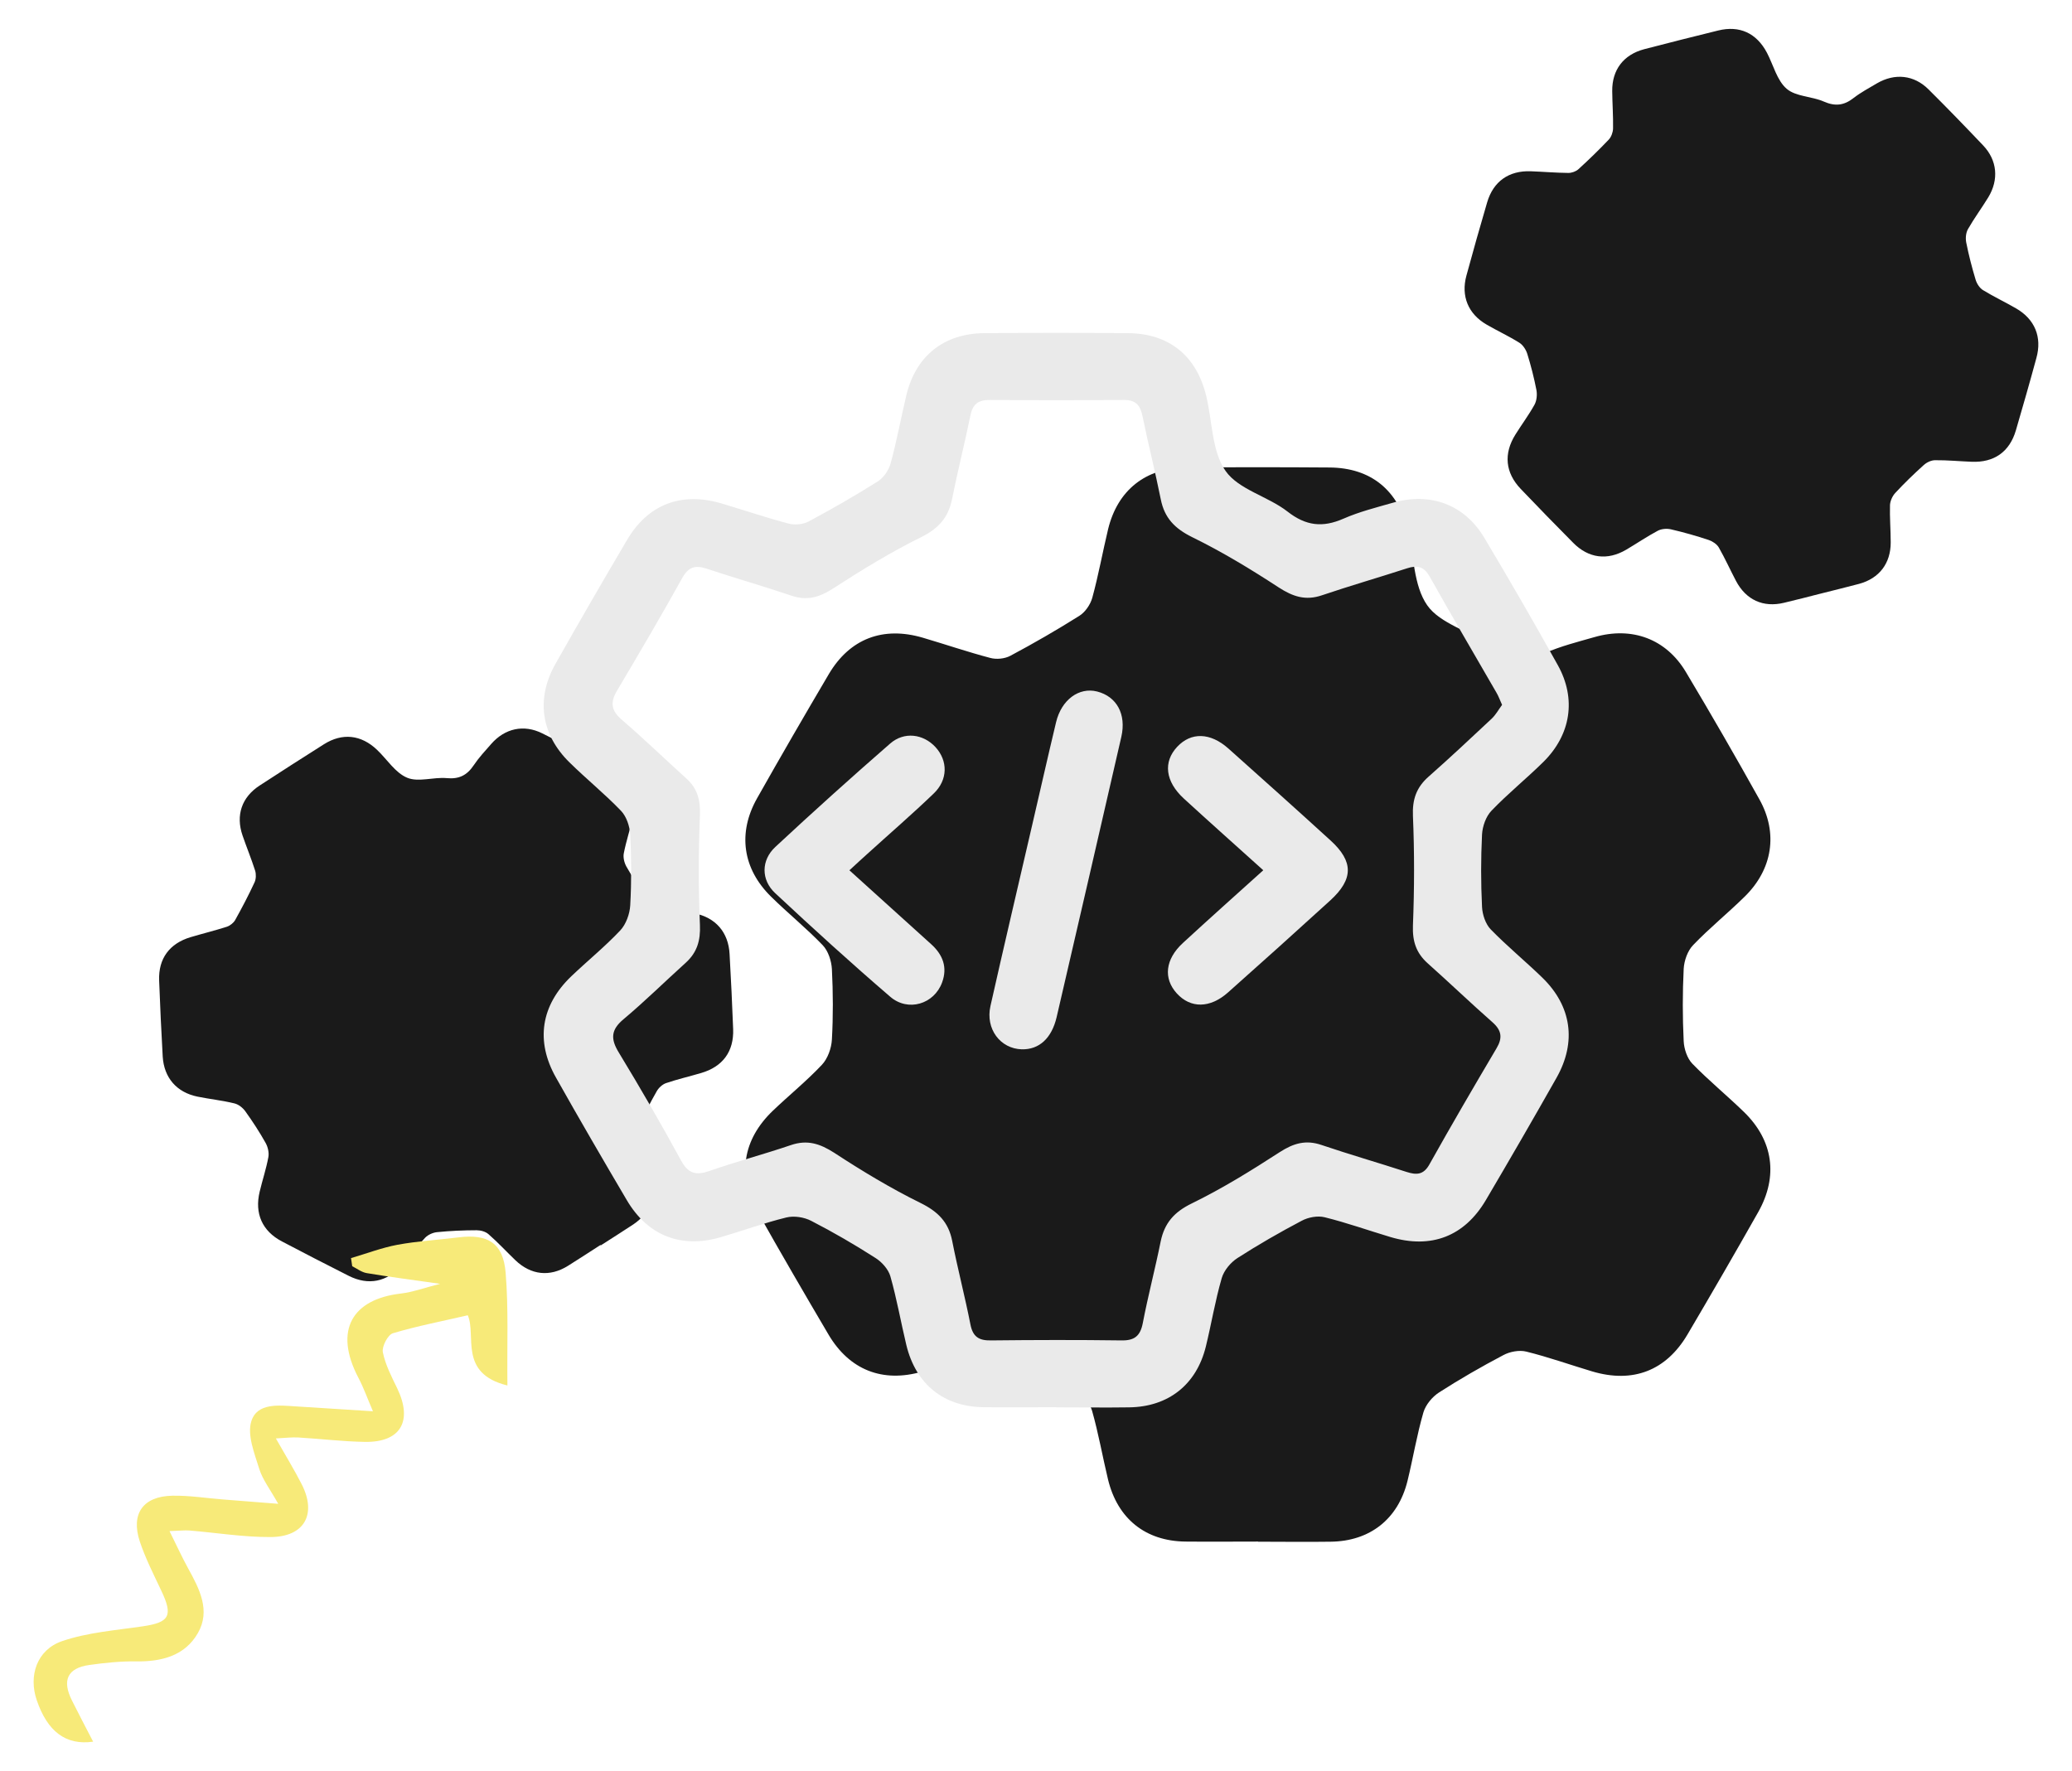
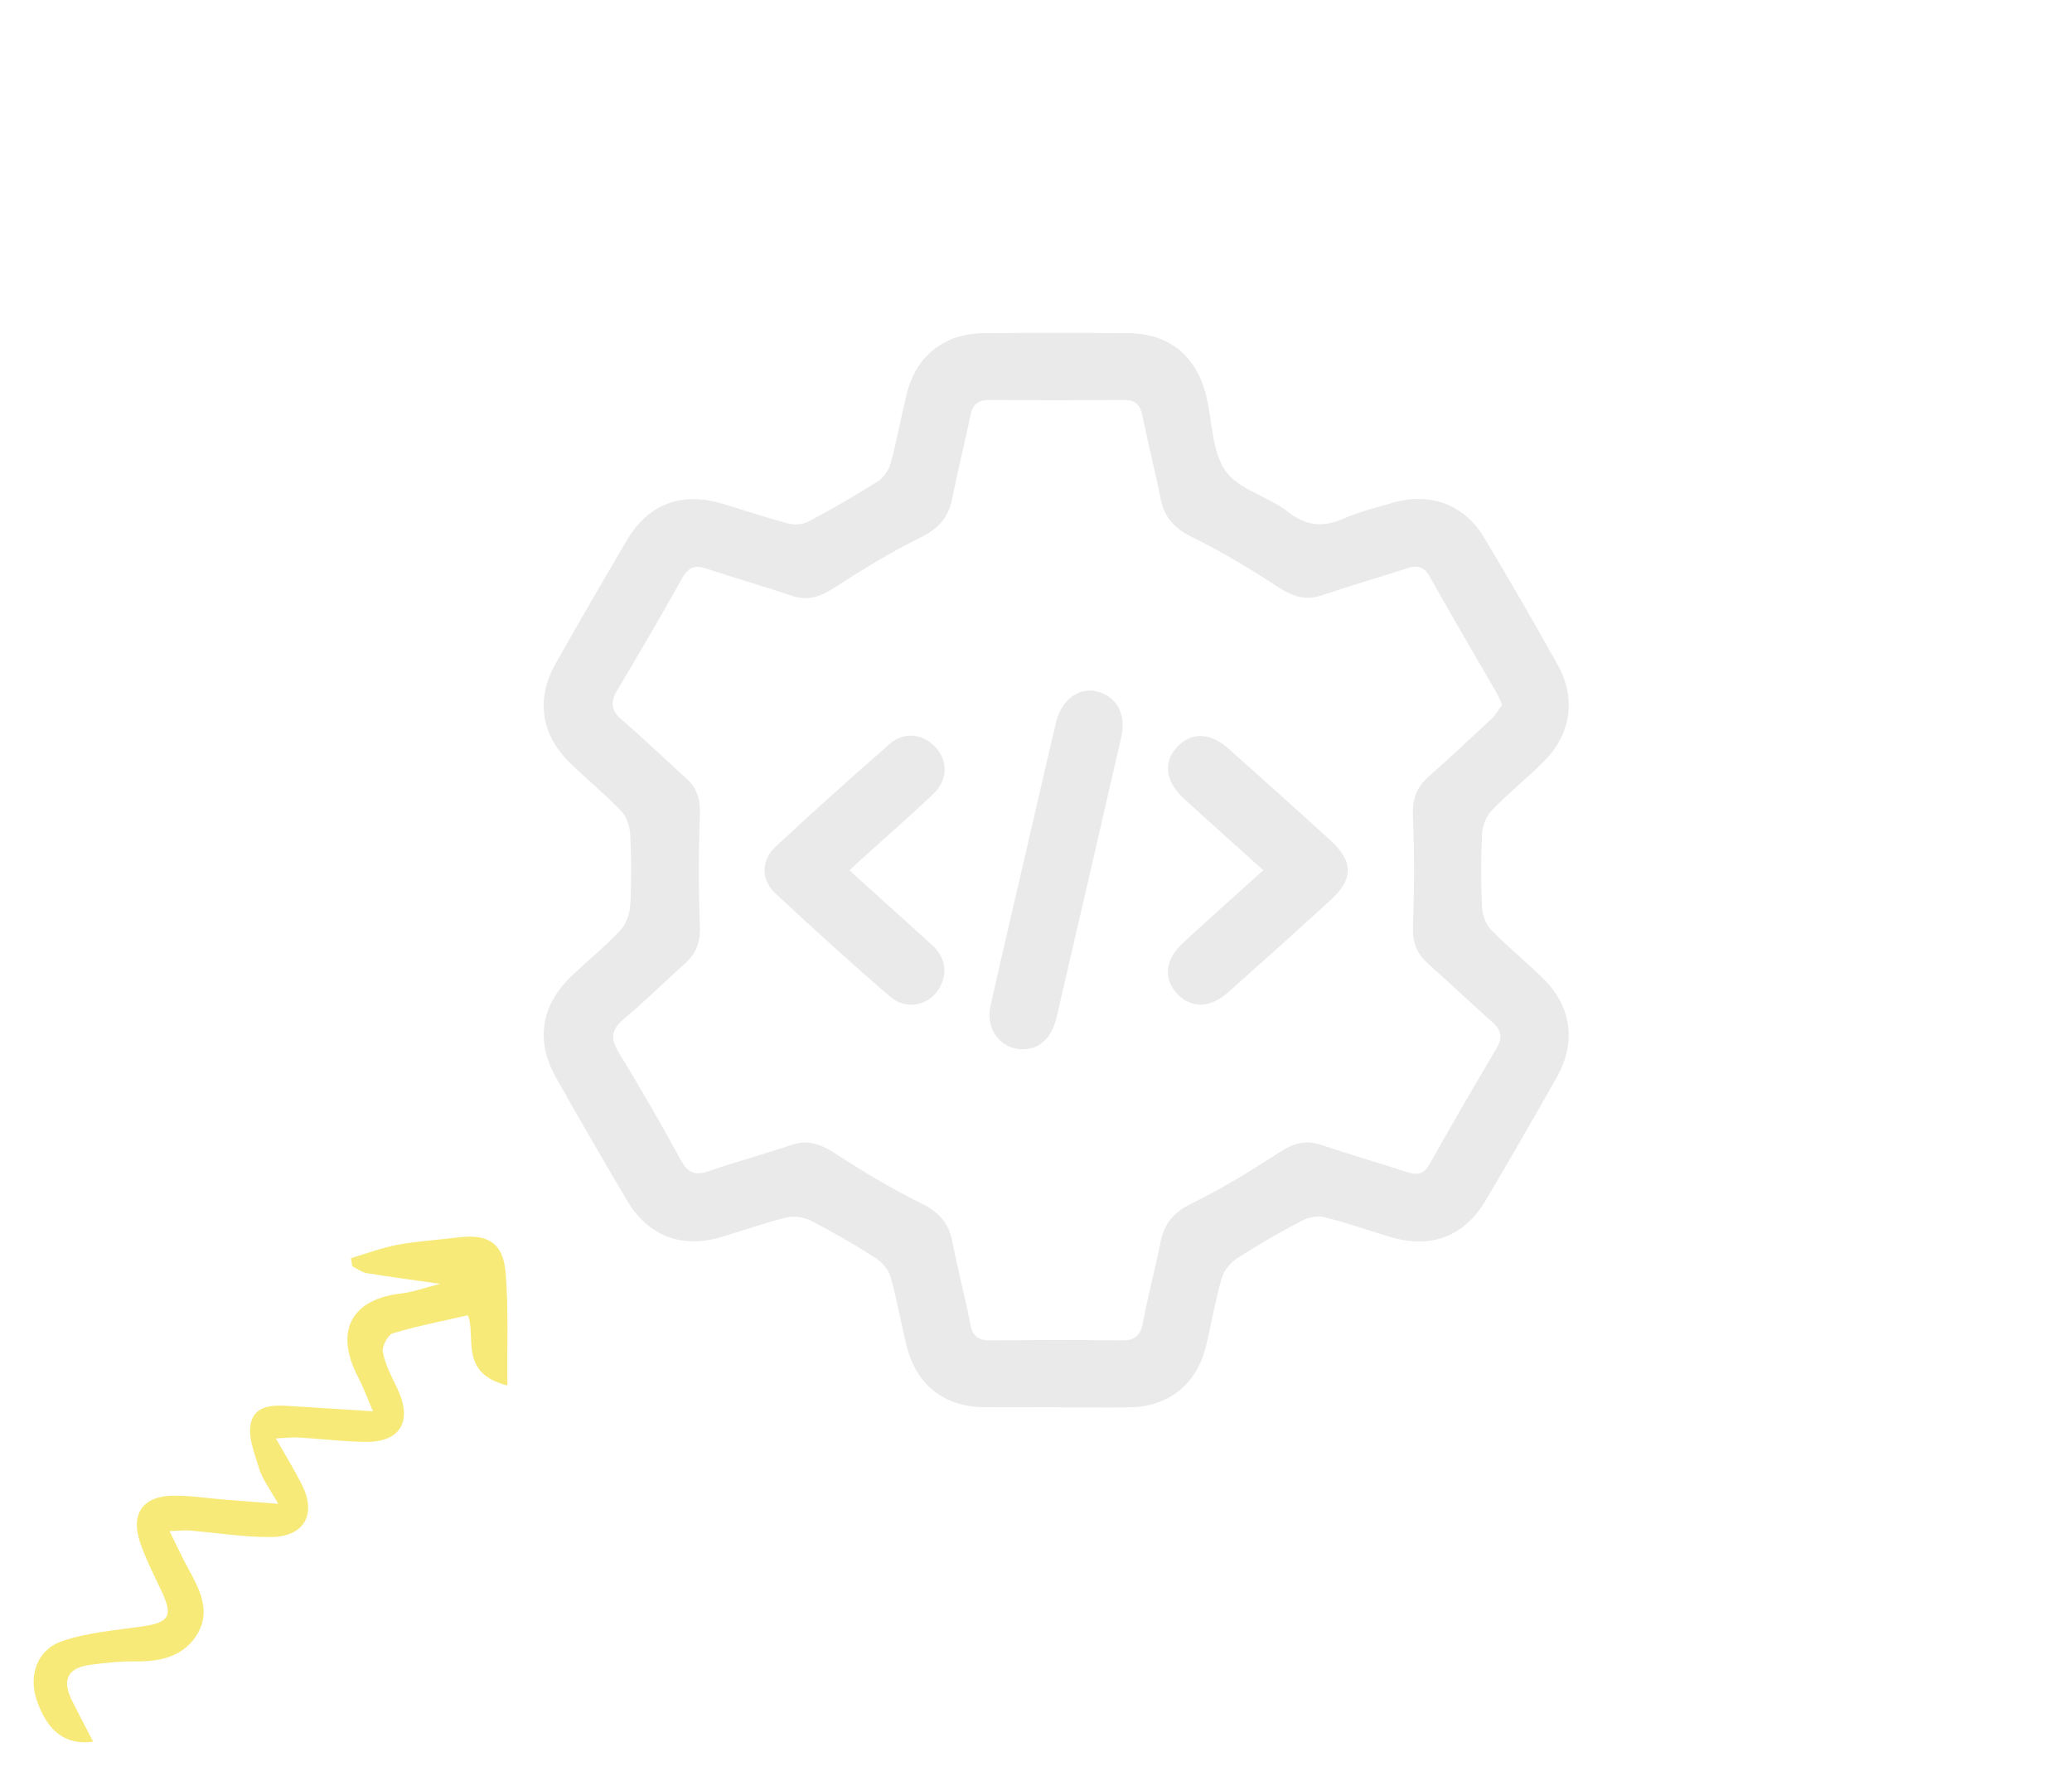
<svg xmlns="http://www.w3.org/2000/svg" id="Layer_1" viewBox="0 0 173.95 148.72">
  <defs>
    <style>.cls-1{fill:#eaeaea;}.cls-2{fill:#f7ea79;}.cls-3{fill:#1a1a1a;}</style>
  </defs>
-   <path class="cls-3" d="M105.62,129.43c-2.03,0-4.07,.02-6.1,0-3.36-.04-5.7-1.92-6.5-5.22-.46-1.92-.8-3.87-1.34-5.77-.17-.59-.71-1.2-1.25-1.54-1.75-1.12-3.55-2.17-5.4-3.12-.6-.31-1.44-.44-2.09-.28-1.87,.46-3.68,1.12-5.52,1.66-3.31,.96-6.11-.13-7.87-3.12-2.01-3.41-4-6.83-5.94-10.28-1.74-3.07-1.27-6.07,1.28-8.51,1.36-1.3,2.83-2.49,4.11-3.85,.49-.52,.8-1.39,.84-2.12,.11-1.97,.1-3.95,0-5.92-.04-.69-.31-1.52-.77-2-1.37-1.43-2.92-2.68-4.33-4.07-2.39-2.34-2.83-5.35-1.18-8.27,1.97-3.49,3.98-6.96,6.02-10.42,1.76-2.98,4.55-4.04,7.89-3.06,1.9,.56,3.77,1.2,5.67,1.7,.52,.14,1.21,.07,1.68-.18,1.97-1.05,3.91-2.17,5.8-3.36,.49-.31,.92-.94,1.08-1.51,.52-1.9,.87-3.85,1.33-5.77,.8-3.27,3.15-5.14,6.53-5.17,4.02-.03,8.04-.03,12.05,0,3.46,.02,5.77,1.89,6.59,5.29,.51,2.12,.46,4.62,1.62,6.28,1.1,1.57,3.56,2.13,5.2,3.41,1.55,1.21,2.95,1.36,4.69,.6,1.32-.58,2.75-.94,4.15-1.34,3.15-.91,6.02,.15,7.68,2.94,2.11,3.53,4.17,7.1,6.17,10.69,1.58,2.83,1.1,5.86-1.23,8.15-1.41,1.39-2.96,2.64-4.33,4.07-.47,.48-.76,1.31-.8,2-.1,2.02-.1,4.05,0,6.08,.03,.64,.29,1.43,.72,1.88,1.38,1.42,2.92,2.68,4.34,4.06,2.46,2.39,2.89,5.4,1.2,8.4-1.95,3.45-3.93,6.87-5.94,10.28-1.8,3.05-4.59,4.12-8.01,3.1-1.84-.55-3.66-1.2-5.52-1.66-.59-.15-1.39,0-1.94,.3-1.84,.97-3.65,2.01-5.39,3.13-.57,.37-1.12,1.03-1.31,1.67-.55,1.89-.87,3.85-1.34,5.77-.79,3.19-3.15,5.05-6.44,5.09-2.03,.03-4.07,0-6.1,0Z" />
-   <path class="cls-3" d="M50.41,104.53c-.91,.58-1.81,1.18-2.73,1.75-1.52,.95-3.1,.78-4.41-.47-.76-.73-1.47-1.5-2.26-2.19-.25-.22-.66-.33-1-.33-1.1,0-2.21,.05-3.31,.16-.35,.03-.77,.22-1.01,.47-.7,.74-1.32,1.56-1.99,2.33-1.21,1.38-2.77,1.7-4.42,.87-1.88-.95-3.75-1.91-5.61-2.89-1.66-.87-2.31-2.35-1.87-4.18,.23-.97,.55-1.92,.73-2.9,.07-.37-.04-.85-.23-1.19-.51-.91-1.09-1.8-1.7-2.65-.21-.3-.58-.59-.92-.67-1.02-.25-2.08-.36-3.11-.57-1.74-.36-2.8-1.58-2.91-3.36-.12-2.13-.22-4.26-.3-6.39-.07-1.84,.87-3.11,2.65-3.64,1.01-.3,2.03-.55,3.03-.87,.27-.09,.56-.32,.7-.56,.58-1.04,1.13-2.09,1.63-3.17,.13-.28,.14-.69,.05-.98-.32-1-.72-1.97-1.06-2.96-.58-1.69-.07-3.21,1.44-4.19,1.79-1.17,3.59-2.32,5.39-3.46,1.55-.98,3.13-.81,4.47,.47,.84,.8,1.53,1.93,2.53,2.34,.94,.39,2.2-.07,3.31,.03,1.04,.1,1.71-.24,2.27-1.08,.43-.64,.96-1.21,1.47-1.79,1.15-1.31,2.73-1.66,4.28-.89,1.96,.97,3.9,1.98,5.83,3.01,1.52,.81,2.18,2.31,1.79,4-.23,1.03-.57,2.03-.77,3.06-.07,.35,.04,.8,.22,1.12,.53,.93,1.12,1.84,1.74,2.72,.2,.28,.54,.56,.86,.63,1.02,.24,2.08,.36,3.11,.57,1.78,.36,2.85,1.59,2.95,3.41,.12,2.1,.22,4.2,.3,6.31,.07,1.88-.87,3.16-2.69,3.69-.98,.29-1.98,.52-2.95,.85-.31,.11-.62,.4-.78,.69-.55,.96-1.06,1.95-1.51,2.95-.15,.33-.21,.78-.1,1.12,.3,1,.72,1.97,1.06,2.97,.56,1.65,.04,3.16-1.41,4.13-.9,.6-1.82,1.17-2.73,1.76Z" />
-   <path class="cls-3" d="M152.92,49.82c-1.05,.27-2.09,.54-3.15,.79-1.74,.42-3.19-.24-4.03-1.84-.49-.93-.92-1.89-1.44-2.8-.16-.28-.52-.52-.84-.63-1.05-.35-2.11-.65-3.19-.9-.35-.08-.8-.04-1.11,.13-.9,.48-1.75,1.06-2.63,1.58-1.58,.93-3.17,.73-4.46-.58-1.48-1.49-2.95-3-4.4-4.52-1.3-1.36-1.45-2.96-.45-4.56,.53-.85,1.13-1.65,1.61-2.52,.18-.33,.23-.82,.16-1.21-.2-1.03-.46-2.05-.77-3.05-.11-.35-.36-.74-.66-.93-.89-.56-1.85-1-2.76-1.53-1.54-.89-2.16-2.39-1.69-4.11,.56-2.06,1.14-4.11,1.74-6.15,.52-1.76,1.82-2.68,3.67-2.61,1.05,.04,2.1,.13,3.15,.14,.28,0,.63-.12,.84-.31,.88-.8,1.73-1.63,2.55-2.49,.21-.22,.35-.61,.36-.92,.02-1.05-.06-2.1-.07-3.15-.02-1.79,.95-3.06,2.69-3.52,2.07-.54,4.14-1.06,6.21-1.57,1.79-.44,3.22,.22,4.09,1.87,.54,1.03,.84,2.32,1.65,3.02,.77,.67,2.11,.63,3.13,1.08,.96,.42,1.7,.32,2.49-.3,.61-.47,1.3-.84,1.96-1.23,1.51-.88,3.12-.71,4.34,.51,1.55,1.54,3.07,3.11,4.58,4.7,1.19,1.25,1.33,2.88,.43,4.36-.55,.9-1.18,1.75-1.7,2.66-.18,.31-.22,.77-.15,1.13,.21,1.06,.48,2.1,.79,3.13,.1,.33,.34,.7,.62,.87,.9,.55,1.85,1,2.77,1.53,1.58,.91,2.2,2.41,1.71,4.17-.55,2.03-1.13,4.05-1.72,6.07-.53,1.81-1.83,2.72-3.72,2.64-1.02-.04-2.04-.14-3.06-.13-.33,0-.71,.18-.96,.41-.82,.74-1.62,1.51-2.37,2.32-.25,.26-.44,.68-.46,1.03-.03,1.05,.06,2.1,.06,3.15,0,1.75-.96,3.01-2.65,3.47-1.04,.28-2.1,.53-3.15,.8Z" />
  <g>
    <path class="cls-1" d="M88.69,118.15c-2.03,0-4.07,.02-6.1,0-3.36-.04-5.7-1.92-6.5-5.22-.46-1.92-.8-3.87-1.34-5.77-.17-.59-.71-1.2-1.25-1.54-1.75-1.12-3.55-2.17-5.4-3.12-.6-.31-1.44-.44-2.09-.28-1.87,.46-3.68,1.12-5.52,1.66-3.31,.96-6.11-.13-7.87-3.12-2.01-3.41-4-6.83-5.94-10.28-1.74-3.07-1.27-6.07,1.28-8.51,1.36-1.3,2.83-2.49,4.11-3.85,.49-.52,.8-1.39,.84-2.12,.11-1.97,.1-3.95,0-5.92-.04-.69-.31-1.52-.77-2-1.37-1.43-2.92-2.68-4.33-4.07-2.39-2.34-2.83-5.35-1.18-8.27,1.97-3.49,3.98-6.96,6.02-10.42,1.76-2.98,4.55-4.04,7.89-3.06,1.9,.56,3.77,1.2,5.67,1.7,.52,.14,1.21,.07,1.68-.18,1.97-1.05,3.91-2.17,5.8-3.36,.49-.31,.92-.94,1.08-1.51,.52-1.9,.87-3.85,1.33-5.77,.8-3.27,3.15-5.14,6.53-5.17,4.02-.03,8.04-.03,12.05,0,3.46,.02,5.77,1.89,6.59,5.29,.51,2.12,.46,4.62,1.62,6.28,1.1,1.57,3.56,2.13,5.2,3.41,1.55,1.21,2.95,1.36,4.69,.6,1.32-.58,2.75-.94,4.15-1.34,3.15-.91,6.02,.15,7.68,2.94,2.11,3.53,4.17,7.1,6.17,10.69,1.58,2.83,1.1,5.86-1.23,8.15-1.41,1.39-2.96,2.64-4.33,4.07-.47,.48-.76,1.31-.8,2-.1,2.02-.1,4.05,0,6.08,.03,.64,.29,1.43,.72,1.88,1.38,1.42,2.92,2.68,4.34,4.06,2.46,2.39,2.89,5.4,1.2,8.4-1.95,3.45-3.93,6.87-5.94,10.28-1.8,3.05-4.59,4.12-8.01,3.1-1.84-.55-3.66-1.2-5.52-1.66-.59-.15-1.39,0-1.94,.3-1.84,.97-3.65,2.01-5.39,3.13-.57,.37-1.12,1.03-1.31,1.67-.55,1.89-.87,3.85-1.34,5.77-.79,3.19-3.15,5.05-6.44,5.09-2.03,.03-4.07,0-6.1,0Zm37.41-58.98c-.2-.44-.3-.73-.46-1-1.87-3.25-3.78-6.48-5.61-9.75-.49-.88-1.06-.98-1.92-.7-2.37,.77-4.77,1.46-7.13,2.26-1.38,.47-2.44,.11-3.63-.66-2.34-1.53-4.75-2.99-7.26-4.22-1.46-.72-2.33-1.61-2.64-3.18-.47-2.34-1.06-4.66-1.54-7.01-.19-.92-.59-1.34-1.57-1.33-3.76,.03-7.51,.03-11.27,0-.96,0-1.41,.36-1.6,1.3-.48,2.34-1.07,4.66-1.54,7.01-.31,1.56-1.13,2.48-2.6,3.21-2.55,1.26-5,2.76-7.39,4.31-1.15,.74-2.19,1.05-3.5,.6-2.36-.8-4.76-1.48-7.13-2.27-.95-.31-1.51-.14-2.03,.78-1.77,3.19-3.62,6.33-5.48,9.47-.58,.97-.5,1.66,.39,2.43,1.86,1.6,3.62,3.3,5.44,4.95,.92,.83,1.18,1.81,1.13,3.07-.12,3.06-.13,6.13,0,9.2,.06,1.33-.24,2.33-1.2,3.2-1.74,1.57-3.42,3.23-5.21,4.73-1.07,.89-1.1,1.66-.4,2.8,1.81,2.98,3.56,6,5.23,9.07,.61,1.12,1.27,1.26,2.39,.87,2.26-.79,4.57-1.4,6.83-2.17,1.38-.47,2.44-.12,3.64,.65,2.34,1.53,4.76,2.99,7.26,4.22,1.45,.72,2.33,1.6,2.64,3.18,.46,2.35,1.07,4.66,1.53,7.01,.2,1.03,.71,1.36,1.72,1.34,3.65-.04,7.3-.05,10.96,0,1.09,.02,1.58-.37,1.79-1.45,.44-2.3,1.04-4.56,1.5-6.85,.32-1.55,1.13-2.48,2.61-3.2,2.56-1.25,5-2.76,7.39-4.31,1.15-.74,2.18-1.05,3.5-.6,2.36,.8,4.76,1.49,7.13,2.26,.84,.27,1.44,.27,1.94-.64,1.83-3.27,3.72-6.51,5.63-9.74,.51-.86,.44-1.49-.34-2.18-1.84-1.62-3.61-3.32-5.44-4.95-.97-.87-1.29-1.85-1.24-3.18,.12-3.06,.13-6.13,0-9.19-.06-1.39,.29-2.4,1.31-3.3,1.8-1.59,3.55-3.23,5.3-4.87,.35-.33,.59-.78,.86-1.14Z" />
    <path class="cls-1" d="M85.78,88.1c-1.8-.05-3.06-1.71-2.63-3.63,1.14-5.07,2.33-10.12,3.5-15.18,.67-2.88,1.32-5.77,2.01-8.65,.45-1.89,1.93-2.97,3.45-2.58,1.64,.42,2.46,1.9,2.03,3.8-1.8,7.85-3.61,15.69-5.43,23.53-.42,1.8-1.48,2.74-2.92,2.71Z" />
    <path class="cls-1" d="M71.3,73.06c2.39,2.16,4.63,4.19,6.87,6.21,.99,.89,1.39,1.95,.92,3.22-.67,1.82-2.86,2.49-4.36,1.19-3.28-2.82-6.48-5.73-9.64-8.68-1.21-1.12-1.2-2.77,0-3.89,3.17-2.95,6.38-5.84,9.64-8.68,1.18-1.03,2.78-.81,3.8,.29,1.06,1.15,1.06,2.76-.15,3.91-1.8,1.73-3.7,3.37-5.55,5.05-.46,.42-.92,.83-1.52,1.39Z" />
    <path class="cls-1" d="M106.05,73.06c-2.33-2.1-4.51-4.04-6.66-6.01-1.57-1.44-1.75-3.08-.56-4.35,1.16-1.24,2.77-1.21,4.29,.14,2.88,2.57,5.75,5.14,8.6,7.74,1.92,1.76,1.91,3.23-.03,5.01-2.85,2.6-5.72,5.18-8.6,7.74-1.51,1.34-3.14,1.34-4.29,.08-1.15-1.26-.98-2.87,.51-4.24,2.18-2.01,4.39-3.98,6.73-6.09Z" />
  </g>
  <path class="cls-2" d="M42.62,116.33c-4.17-1.01-2.6-4.21-3.35-5.9-2.15,.5-4.25,.9-6.29,1.51-.42,.13-.93,1.11-.84,1.59,.21,1.05,.73,2.05,1.21,3.04,1.32,2.75,.28,4.54-2.72,4.49-1.86-.03-3.72-.26-5.59-.37-.54-.03-1.09,.04-1.88,.08,.85,1.5,1.56,2.65,2.17,3.85,1.28,2.51,.23,4.42-2.62,4.43-2.27,.01-4.53-.36-6.8-.55-.41-.03-.83,.02-1.68,.05,.59,1.18,1.04,2.18,1.57,3.14,.95,1.72,1.89,3.53,.82,5.41-1.09,1.92-3.05,2.42-5.2,2.39-1.31-.02-2.63,.12-3.92,.3-1.84,.26-2.31,1.29-1.46,2.98,.56,1.13,1.15,2.24,1.78,3.46-2.32,.33-3.84-.88-4.73-3.47-.71-2.06,0-4.24,2.12-4.97,2.16-.74,4.52-.91,6.81-1.25,2.22-.33,2.52-.89,1.52-2.99-.64-1.36-1.33-2.71-1.8-4.12-.77-2.33,.26-3.8,2.72-3.85,1.44-.03,2.89,.21,4.34,.32,1.37,.11,2.73,.22,4.56,.36-.69-1.23-1.32-2.04-1.6-2.95-.4-1.3-1.02-2.83-.66-3.98,.49-1.57,2.31-1.34,3.74-1.25,1.99,.12,3.98,.25,6.47,.41-.5-1.17-.8-2.02-1.22-2.81-2.11-4.03-.47-6.6,3.53-7.07,1.03-.12,2.03-.49,3.33-.82-2.32-.33-4.25-.58-6.16-.9-.43-.07-.82-.38-1.22-.58-.03-.23-.07-.45-.1-.68,1.3-.38,2.57-.87,3.9-1.12,1.69-.31,3.41-.41,5.12-.62,2.46-.31,3.76,.47,3.96,2.97,.25,3.01,.11,6.04,.15,9.46Z" />
</svg>